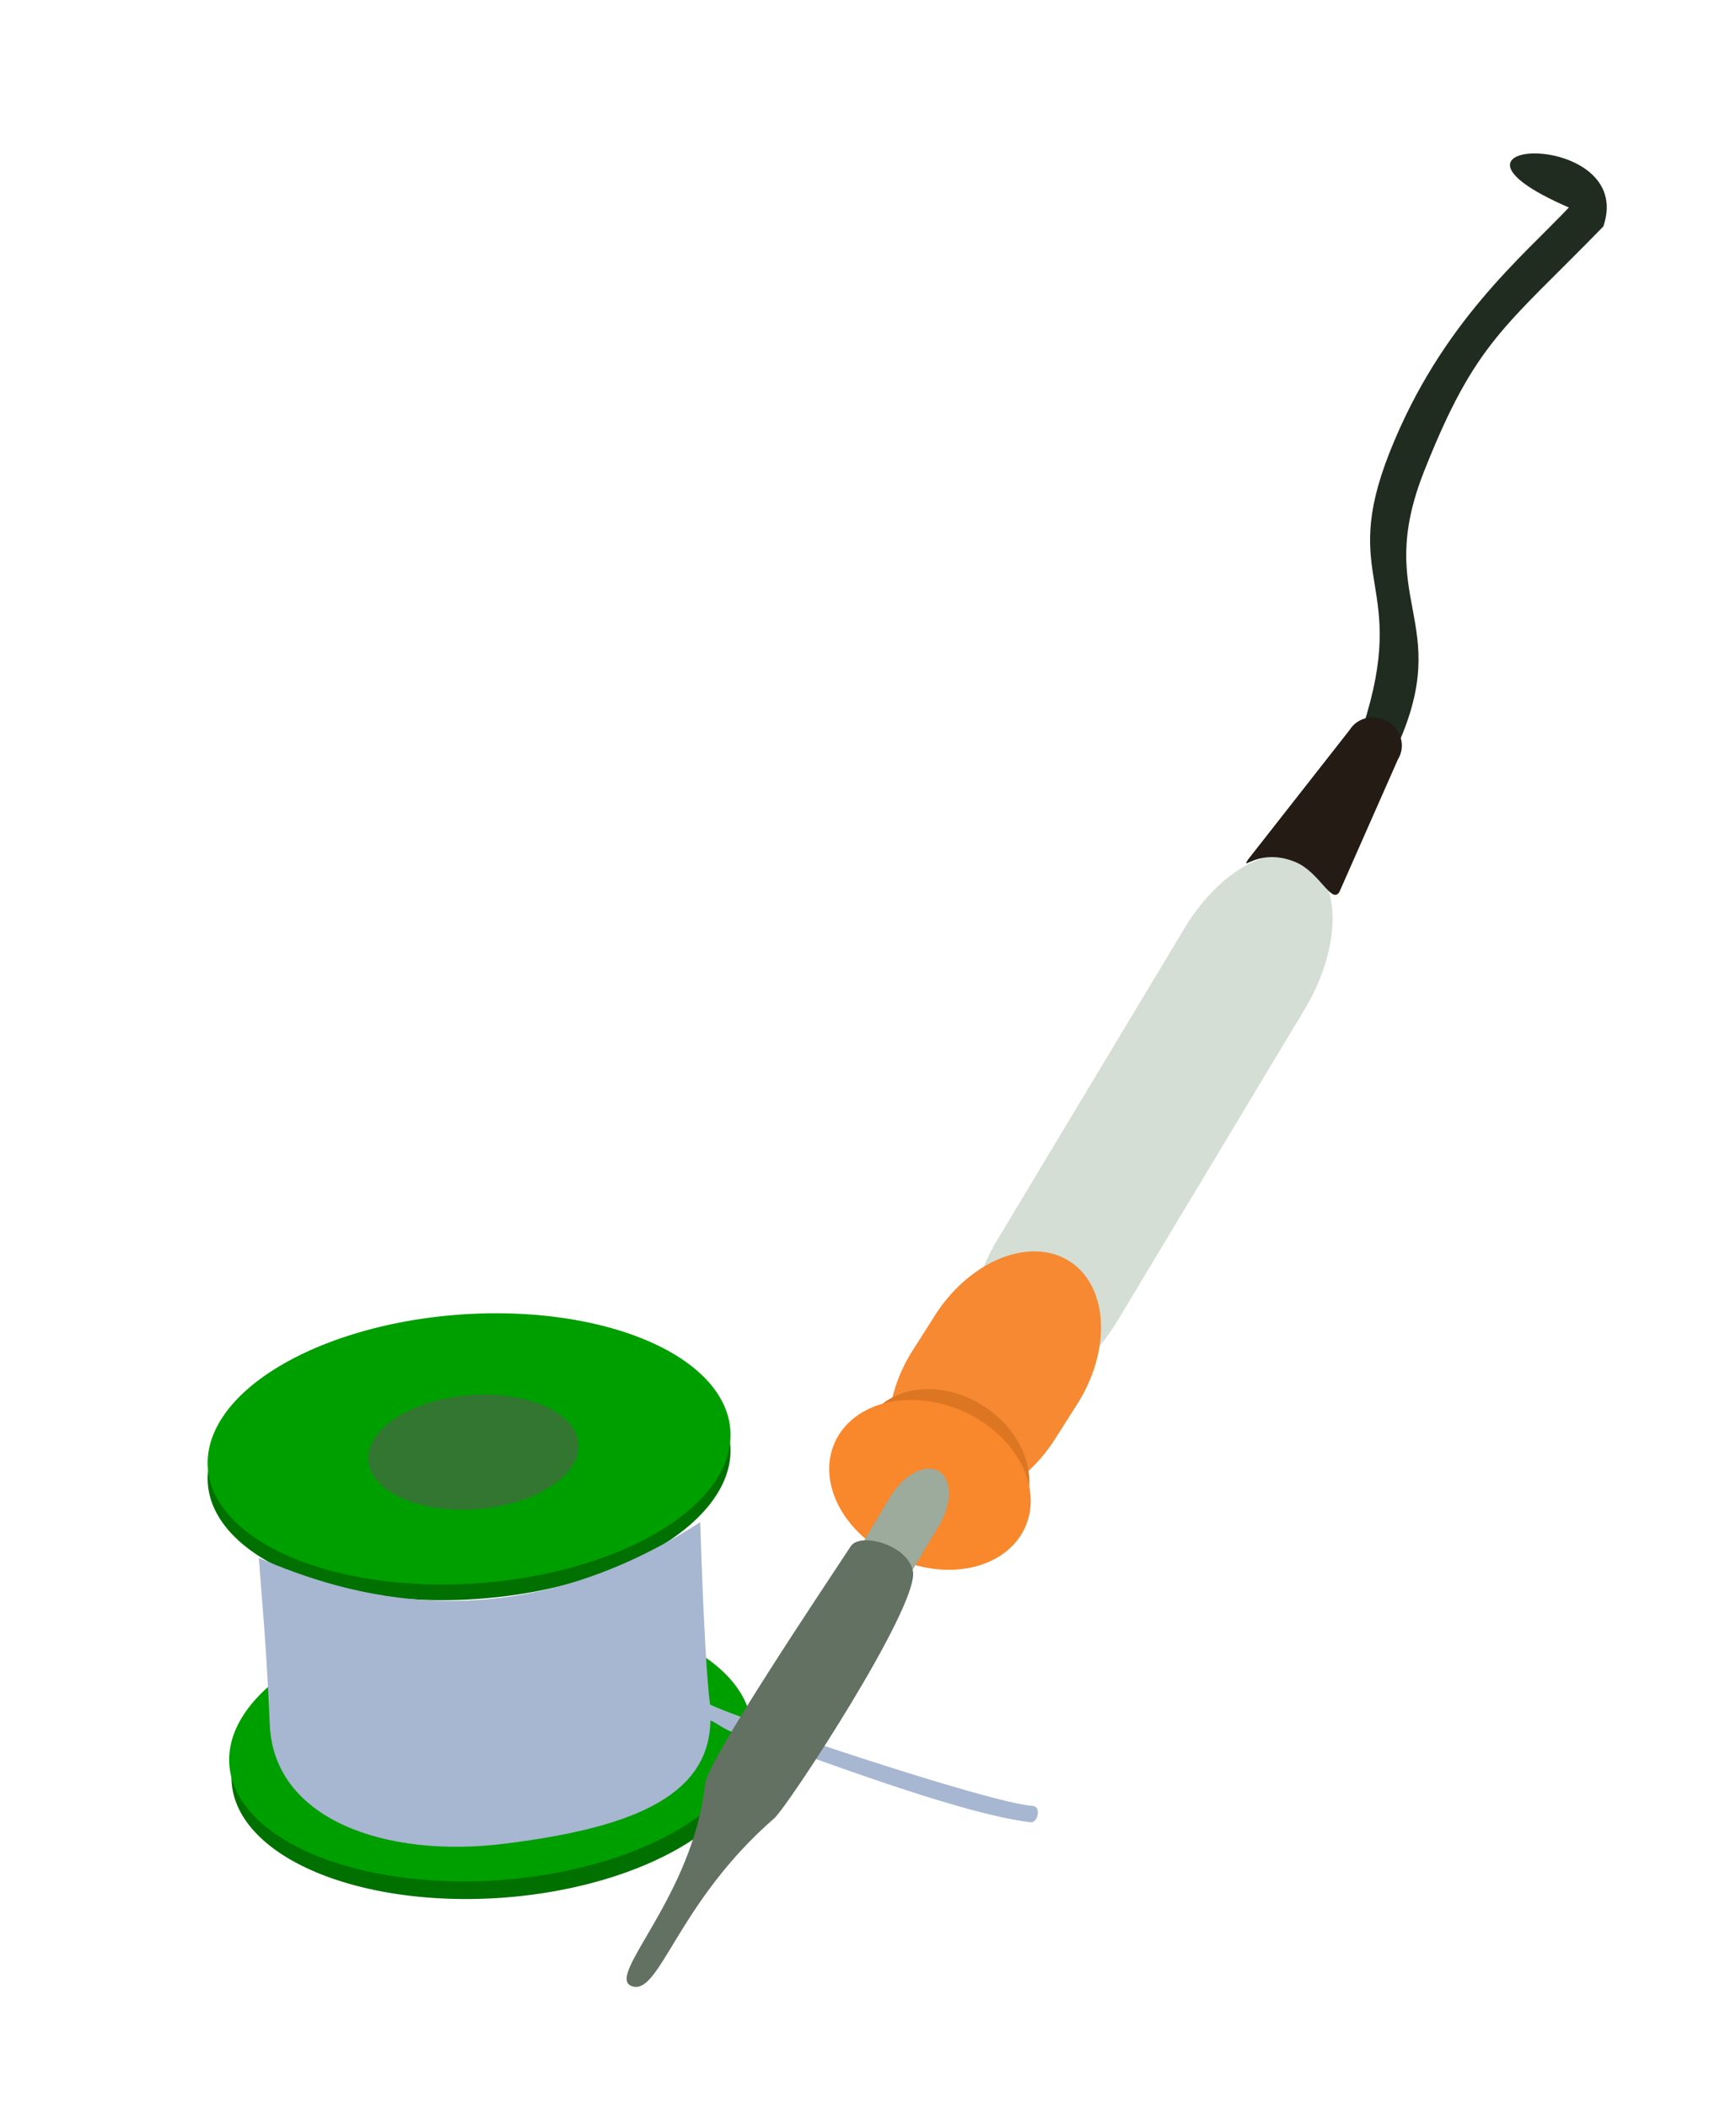
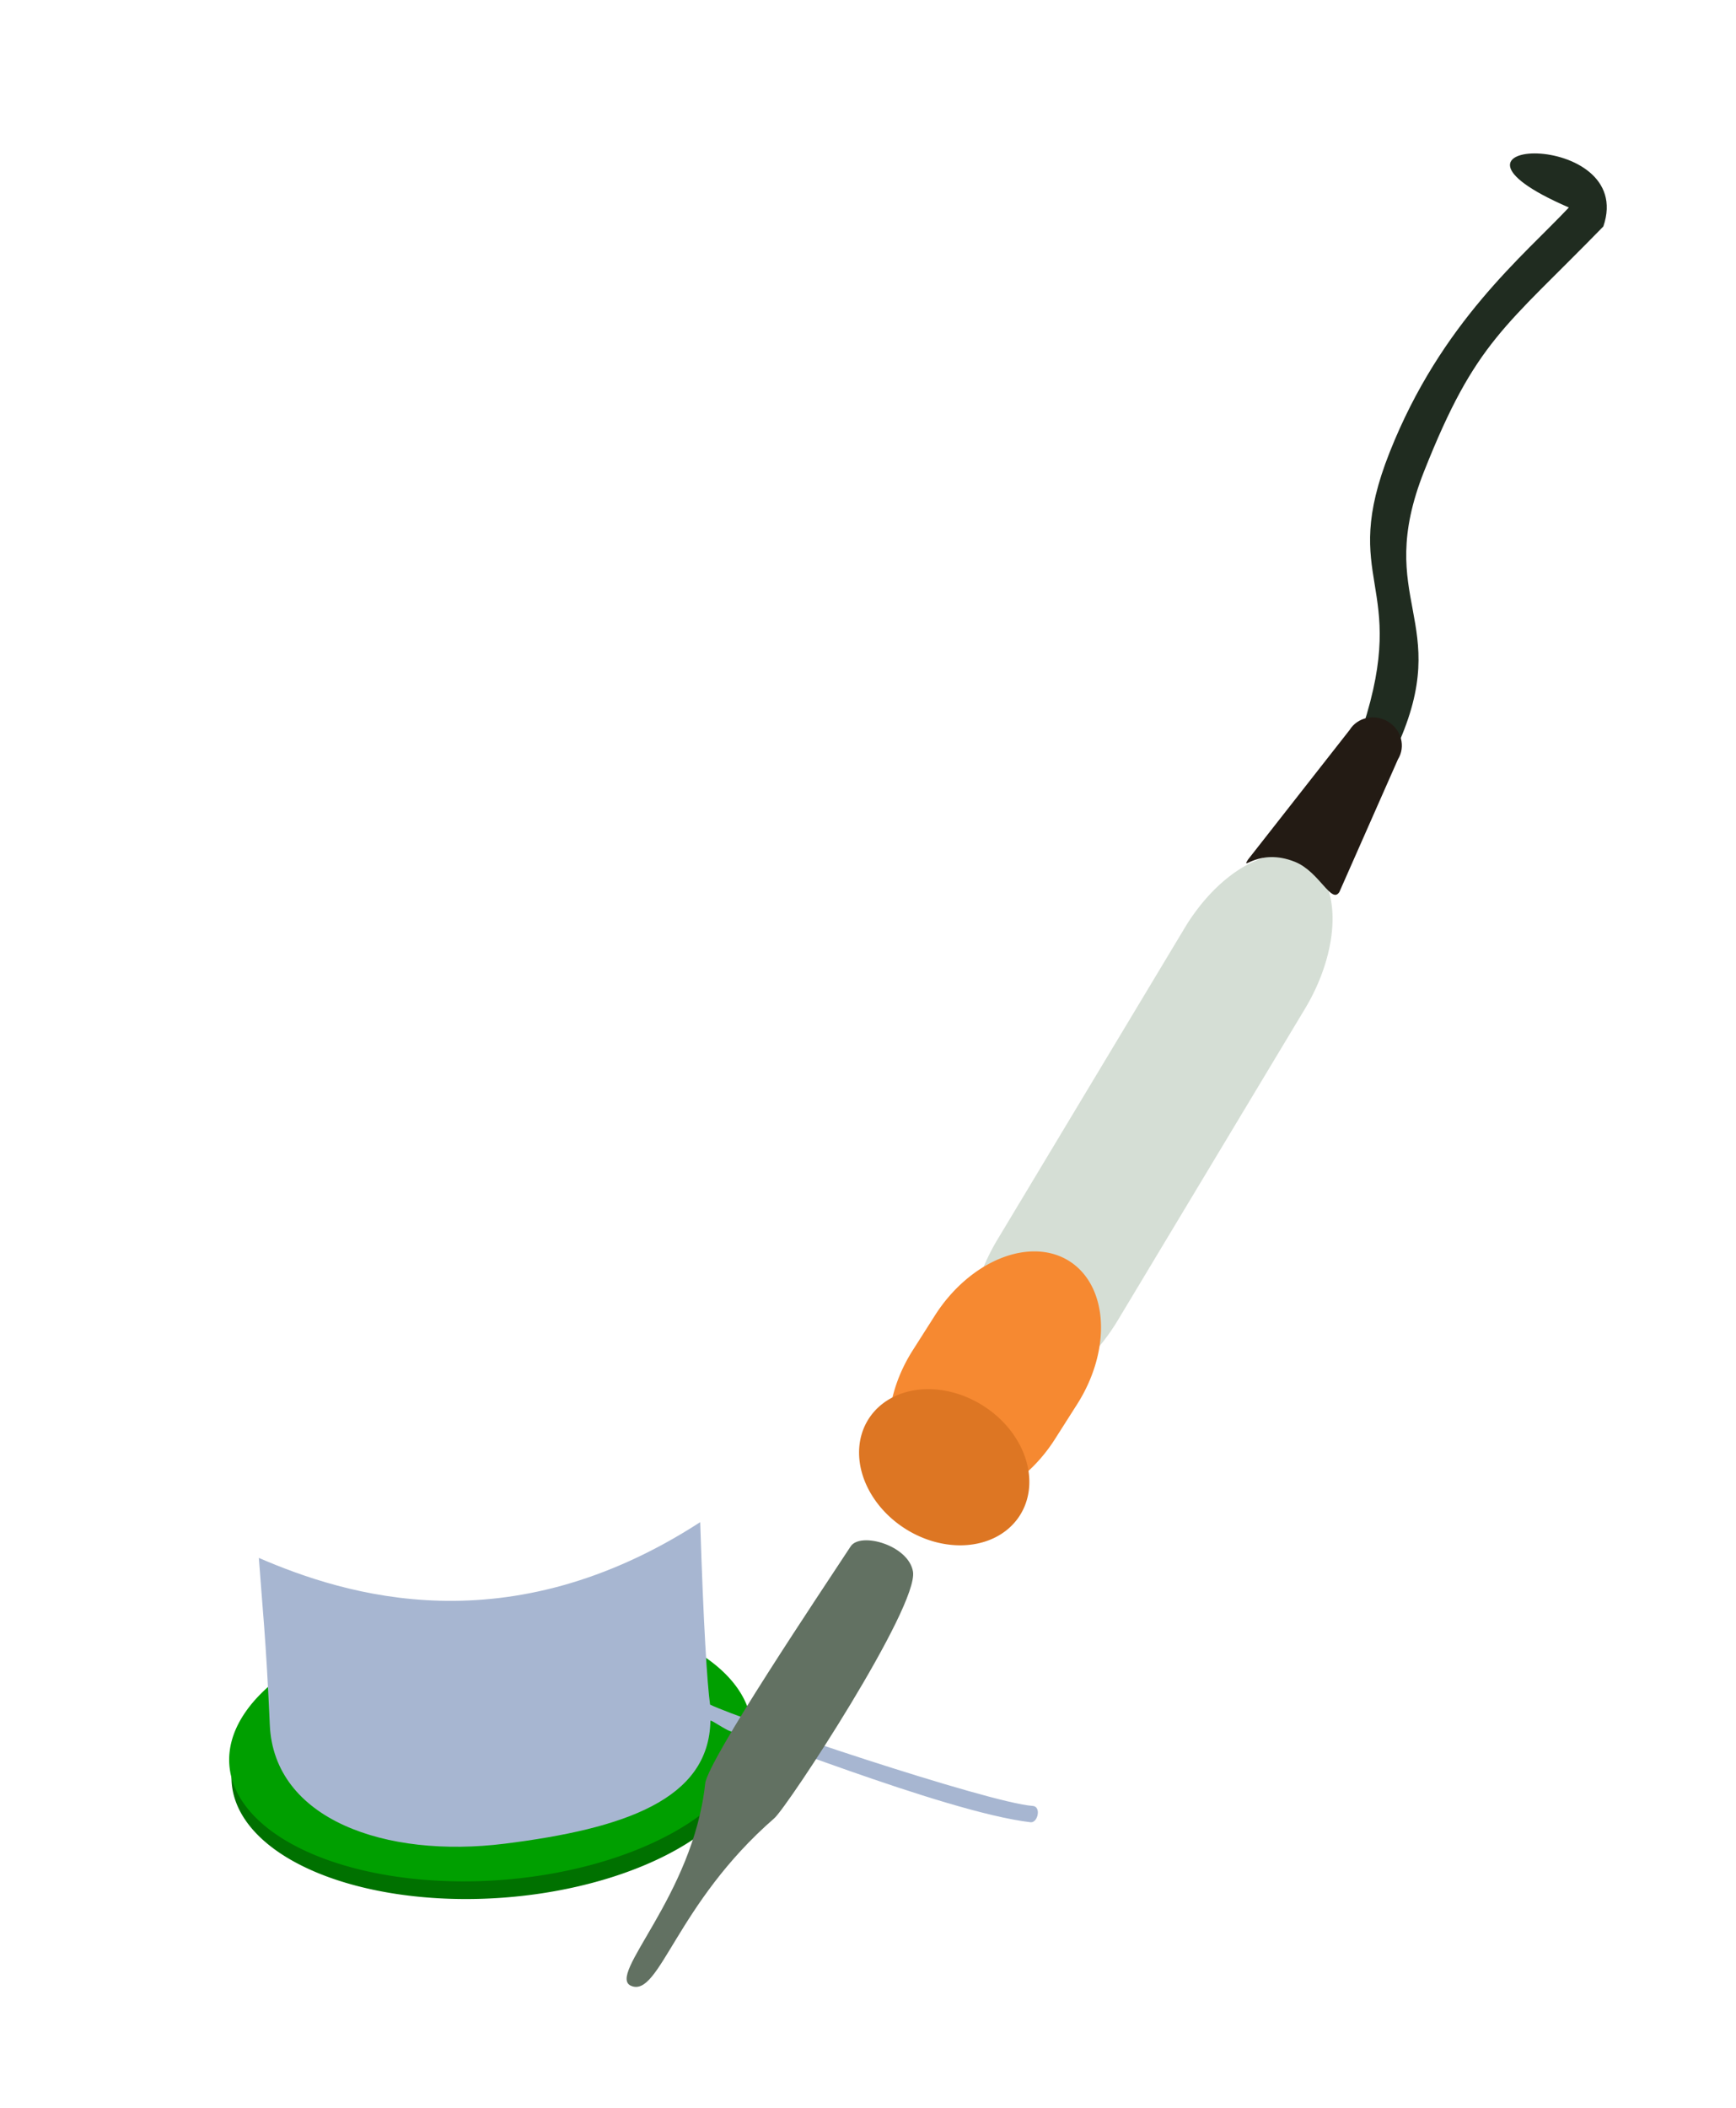
<svg xmlns="http://www.w3.org/2000/svg" viewBox="0 0 266.6 323.613">
  <path d="m-72.91,229.514h55.828a19.03,11.122 0 0,1 19.03,11.122 19.03,11.122 0 0,1 -19.03,11.122h-55.828a19.03,11.122 0 0,1 -19.03-11.122 19.03,11.122 0 0,1 19.03-11.122" fill="#d5ded5" transform="matrix(.515,-.857,.831,.557,0,0)" />
  <path d="m209.273,111.68c7.254-22.333-3.767-22.311 4.148-42.267s20.554-30.141 27.511-37.557c-25.076-10.857 10.504-12.224 5.293,2.915-15.162,15.567-19.597,17.601-27.511,37.556s4.633,22.867-4.148,42.267c-8.942,19.757-2.613,1.899-4.08,1.091s-8.428,18.206-1.214-4.006z" fill="#202c20" />
  <path d="m191.668,131.965 15.584-19.875c1.215-1.964 3.85-2.541 5.908-1.293s2.736,3.833 1.521,5.796l-8.986,20.35c-1.215,1.964-3.078-3.117-6.828-4.621-5.6-2.247-8.416,1.606-7.201-.358z" fill="#231b14" />
-   <path d="m225.055,352.327a62.296,27.332 0 1,1 -124.593,0 62.296,27.332 0 1,1 124.593,0z" fill="#007100" transform="matrix(.644,-4.723902e-2,5.642674e-2,.754,-52.659,-33.098)" />
-   <path d="m225.055,352.327a62.296,27.332 0 1,1 -124.593,0 62.296,27.332 0 1,1 124.593,0z" fill="#009f00" transform="matrix(.644,-4.723902e-2,5.642674e-2,.754,-52.659,-35.513)" />
  <path d="m225.055,352.327a62.296,27.332 0 1,1 -124.593,0 62.296,27.332 0 1,1 124.593,0z" fill="#007100" transform="matrix(.644,-4.723902e-2,5.642674e-2,.754,-48.999,12.786)" />
  <path d="m225.055,352.327a62.296,27.332 0 1,1 -124.593,0 62.296,27.332 0 1,1 124.593,0z" fill="#009f00" transform="matrix(.644,-4.723902e-2,5.642674e-2,.754,-49.355,10.074)" />
  <path d="m109.098,264.22c-.22,12.077-13.224,16.552-31.568,18.849s-35.479-3.735-36.098-18.256c-.579-13.29-1.152-18.171-1.681-25.618 13.349,5.766 38.297,13.596 67.781-5.493 .497,15.755 1.069,24.806 1.513,28.012 4.503,2.233 42.852,15.109 49.554,15.558 1.354.091.779,2.637-.337,2.507-13.436-1.567-45.805-14.866-45.736-14.075s-3.476-1.869-3.427-1.482z" fill="#a7b6d1" />
  <path d="m-101.703,229.685h6.377a17.984,12.88 0 0,1 17.984,12.88 17.984,12.88 0 0,1 -17.984,12.88h-6.377a17.984,12.88 0 0,1 -17.984-12.88 17.984,12.88 0 0,1 17.984-12.88" fill="#f68931" transform="matrix(.537,-.844,.848,.529,0,0)" />
  <path d="m367.377,257.774a23.638,25.362 0 1,1 -47.276,0 23.638,25.362 0 1,1 47.276,0z" fill="#dd7623" transform="matrix(.266,-.391,.452,.301,-62.946,282.085)" />
-   <path d="m367.377,257.774a23.638,25.362 0 1,1 -47.276,0 23.638,25.362 0 1,1 47.276,0z" fill="#f9872b" transform="matrix(.174,-.495,.588,.227,-68.565,339.614)" />
-   <path d="m-165.528,235.194h36.401a7.14,4.345 0 0,1 7.14,4.345 7.14,4.345 0 0,1 -7.14,4.345h-36.401a7.14,4.345 0 0,1 -7.14-4.345 7.14,4.345 0 0,1 7.14-4.345" fill="#9cab9c" transform="matrix(.513,-.858,.863,.506,0,0)" />
  <path d="m140.206,241.286c.902,5.375-19.244,36.096-21.299,37.883-15.101,13.135-17.581,27.485-21.949,25.744-3.963-1.579 9.474-13.738 11.336-31.057 .387-3.596 17.922-29.687 22.341-36.428 1.489-2.272 8.874-.204 9.571,3.857z" fill="#627162" />
-   <path d="m225.055,352.327a62.296,27.332 0 1,1 -124.593,0 62.296,27.332 0 1,1 124.593,0z" fill="#327632" transform="matrix(.259,-2.003419e-2,2.270176e-2,.32,22.562,113.472)" />
</svg>